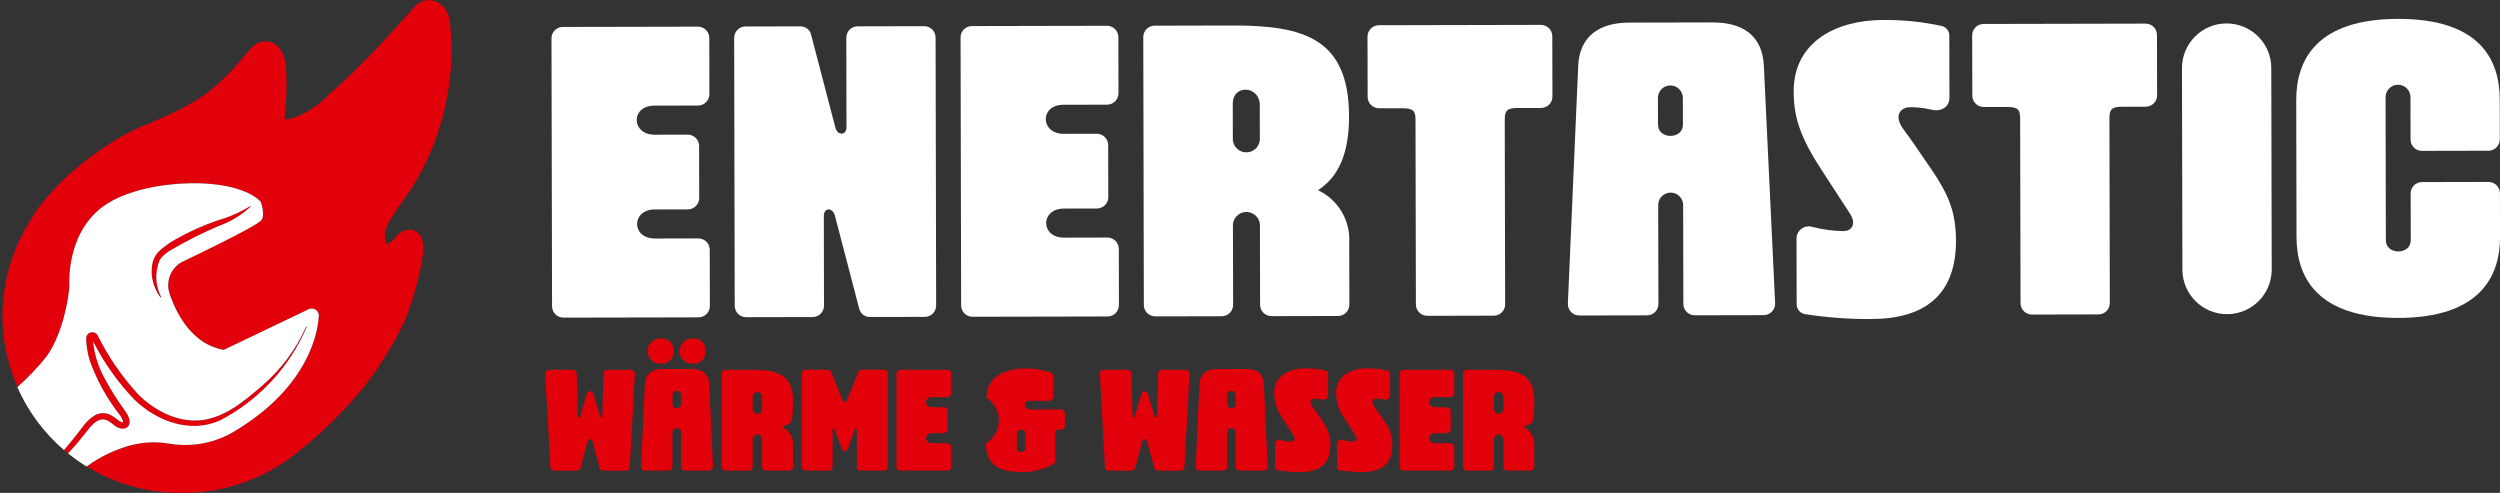
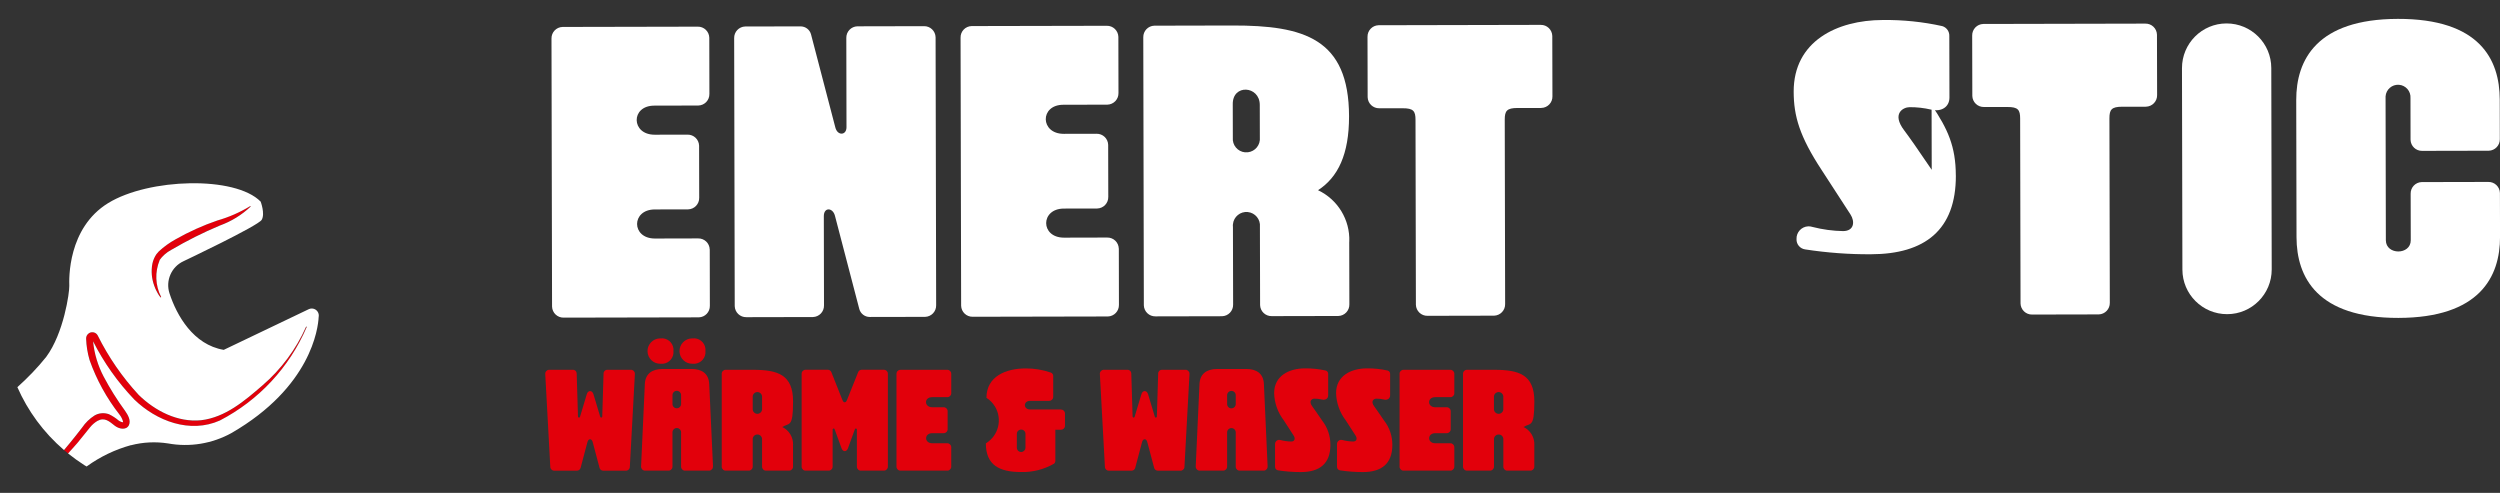
<svg xmlns="http://www.w3.org/2000/svg" version="1.1" viewBox="0 0 7135.6 1406.8">
  <rect x="0" y="0" width="7135.6" height="1406.8" fill="#333333" stroke="none" />
  <defs>
    <style>
      .cls-1 {
        fill: none;
      }

      .cls-2 {
        fill: #e2000b;
      }

      .cls-3 {
        fill: #fff;
      }

      .cls-4 {
        fill: #00a23b;
      }
    </style>
  </defs>
  <g>
    <g id="Ebene_1">
      <g id="Ebene_1-2" data-name="Ebene_1">
        <g>
          <path class="cls-1" d="M3595.6,299.1c-.1-54.6-78.4-60.3-77.1-1l.2,94.8c-1.9,21.3,13.9,40.1,35.1,41.9,21.3,1.9,40.1-13.9,41.9-35.1.2-2.3.2-4.6,0-6.9l-.2-93.6h.1Z" />
          <path class="cls-1" d="M4769.3,244c-19.6-.9-36.3,14.3-37.2,34v3.3l.2,74.7c0,42.7,71.2,42.5,71.1-.1l-.2-74.7c.9-19.6-14.3-36.3-34-37.2h.1Z" />
          <path class="cls-3" d="M2025.7,712.1c-.4-17.9-15.3-32.1-33.2-31.6l-123.3.3c-67.6,0-67.8-82.8-.2-83l93.6-.2h1.5c17.9-.5,32-15.3,31.6-33.2l-.3-147v-1.5c-.5-17.9-15.3-32-33.2-31.6l-93.6.2c-67.5.1-68.9-82.8-1.4-83l124.5-.3h1.5c17.9-.5,32-15.3,31.6-33.2l-.3-158.8v-1.5c-.4-17.9-15.3-32.1-33.2-31.6l-384.1.8h-1.5c-17.9.5-32,15.3-31.6,33.2l1.6,763.4v1.5c.5,17.9,15.3,32,33.2,31.6l384.1-.8h1.5c17.9-.4,32.1-15.3,31.6-33.2l-.3-159v-1.5h0Z" />
          <path class="cls-3" d="M2670.4,106.3c-.5-17.9-15.3-32-33.2-31.6l-188.5.4h-1.5c-17.9.5-32,15.3-31.6,33.2l.5,254.9c0,23.7-26.1,25-32,0l-69.3-265.4c-3.7-13.3-15.8-22.5-29.7-22.5l-156.5.3h-1.5c-17.9.5-32,15.3-31.6,33.2l1.6,763.4v1.5c.5,17.9,15.3,32,33.2,31.6l188.5-.4h1.5c17.9-.5,32-15.3,31.6-33.2l-.5-254.9c0-26.1,26.1-24.9,32,0l69.3,265.4c3.7,13.3,15.9,22.5,29.7,22.5l156.5-.3h1.5c17.9-.5,32-15.3,31.6-33.2l-1.6-763.4v-1.5h0Z" />
          <path class="cls-3" d="M3193.3,709.6c-.5-17.9-15.3-32-33.2-31.6l-123.3.3c-67.6,0-67.7-82.8-.2-83l93.6-.2h1.5c17.9-.5,32-15.3,31.6-33.2l-.3-147v-1.5c-.5-17.9-15.3-32-33.2-31.6l-93.6.2c-67.5.1-68.9-82.8-1.4-83l124.5-.3h1.5c17.9-.5,32-15.3,31.6-33.2l-.3-158.8v-1.5c-.5-17.9-15.3-32-33.2-31.6l-384.1.8h-1.5c-17.9.4-32.1,15.3-31.6,33.2l1.6,763.4v1.5c.4,17.9,15.3,32.1,33.2,31.6l384.1-.8h1.5c17.9-.5,32-15.3,31.6-33.2l-.3-159v-1.5h-.1Z" />
          <path class="cls-3" d="M3851.2,689.7c2.3-62.4-32.8-120.1-89.2-146.8,56.8-36.9,88.7-102.1,88.5-211.2-.5-221.7-128.6-259.3-332.5-258.9l-221.7.5h-1.5c-17.9.5-32,15.3-31.6,33.2l1.6,763.4v1.5c.5,17.9,15.3,32,33.2,31.6l188.5-.4h1.5c17.9-.5,32-15.3,31.6-33.2l-.5-221.7c-.3-2.6-.3-5.2,0-7.8,2.1-21.3,21.1-36.8,42.3-34.7s36.8,21.1,34.7,42.3l.5,221.7v1.5c.5,17.9,15.3,32,33.2,31.6l188.5-.4h1.5c17.9-.5,32-15.3,31.6-33.2l-.4-179h.2ZM3553.9,434.8c-21.3-1.9-37-20.6-35.1-41.9l-.2-94.8c-1.3-59.3,76.9-53.6,77.1,1l.2,93.6c.2,2.3.2,4.6,0,6.9-1.9,21.3-20.6,37-41.9,35.1h-.1Z" />
          <path class="cls-3" d="M4430.6,102.6c-.5-17.9-15.3-32-33.2-31.6l-461.1,1h-1.5c-17.9.5-32,15.3-31.6,33.2l.4,170.7v1.5c.5,17.9,15.3,32,33.2,31.6h66.6c30.9-.2,36.8,8.1,36.8,33l1.1,526.3v1.5c.5,17.9,15.3,32,33.2,31.6l188.4-.4h1.5c17.9-.5,32-15.3,31.6-33.2l-1.1-526.4c0-24.8,5.9-33.2,36.7-33.2h66.3c.5-.1,1-.1,1.5-.1,17.9-.5,32-15.3,31.6-33.2l-.4-170.6v-1.7Z" />
-           <path class="cls-3" d="M4889.5,64l-239.5.5c-83,.2-142.2,37-145.5,124.8l-29.4,676.9v2.2c.3,18.1,15.2,32.4,33.3,32.1l192-.4h1.5c17.9-.5,32-15.3,31.6-33.2l-.6-279.8v-3.3c.9-19.6,17.5-34.9,37.2-34,19.6.9,34.9,17.5,34,37.2l.6,279.8v1.5c.5,17.9,15.3,32,33.2,31.6l195.6-.4h2.2c18-1,31.8-16.4,30.9-34.4l-32.1-676.8c-3.8-87.7-61.9-124.3-144.9-124.2h-.1ZM4732.3,355.9l-.2-74.7v-3.3c.9-19.6,17.5-34.9,37.2-34,19.6.9,34.9,17.5,34,37.2l.2,74.7c0,42.7-71,42.8-71.1.1h-.1Z" />
-           <path class="cls-3" d="M5513.6,484.7c-41.6-61.6-64.2-93.5-78.5-112.5-36.8-48.4-2.5-66.3,15.3-66.3,20.8-.1,41.5,2.2,61.7,7,28.5,7.1,52.1-7.2,52.1-34.5l-.4-175.5c.6-13-7.7-24.7-20.2-28.4-55.7-12.3-112.6-18.1-169.6-17.4-131.6.3-254.7,61-254.4,204.4.1,70,16.9,128,79.9,223.9l82.2,126.7c13.1,20.1,10.8,47.4-21.2,47.5-29.2-.5-58.3-4.5-86.6-11.7-4.1-1.4-8.4-2-12.8-1.9-19.2.8-34.2,17.1-33.4,36.3l.4,184.9c-.7,14.9,10.2,27.7,25,29.6,62,9.5,124.6,14.2,187.3,13.8,154.1-.3,242.9-69.3,242.5-224.6h-.1c-.2-83-22.8-132.8-69.2-201.4h0Z" />
+           <path class="cls-3" d="M5513.6,484.7c-41.6-61.6-64.2-93.5-78.5-112.5-36.8-48.4-2.5-66.3,15.3-66.3,20.8-.1,41.5,2.2,61.7,7,28.5,7.1,52.1-7.2,52.1-34.5l-.4-175.5c.6-13-7.7-24.7-20.2-28.4-55.7-12.3-112.6-18.1-169.6-17.4-131.6.3-254.7,61-254.4,204.4.1,70,16.9,128,79.9,223.9l82.2,126.7c13.1,20.1,10.8,47.4-21.2,47.5-29.2-.5-58.3-4.5-86.6-11.7-4.1-1.4-8.4-2-12.8-1.9-19.2.8-34.2,17.1-33.4,36.3c-.7,14.9,10.2,27.7,25,29.6,62,9.5,124.6,14.2,187.3,13.8,154.1-.3,242.9-69.3,242.5-224.6h-.1c-.2-83-22.8-132.8-69.2-201.4h0Z" />
          <path class="cls-3" d="M6156.5,99c-.5-17.9-15.3-32-33.2-31.6l-461.1,1h-1.5c-17.9.5-32,15.3-31.6,33.2l.4,170.7v1.5c.5,17.9,15.3,32,33.2,31.6h66.5c30.9-.2,36.8,8.1,36.8,33l1.1,526.3v1.5c.5,17.9,15.3,32,33.2,31.6l188.5-.4h1.5c17.9-.5,32-15.3,31.6-33.2l-1.1-526.4c0-24.8,5.9-33.2,36.7-33.2h66.3c.5-.1,1-.1,1.5-.1,17.9-.5,32-15.3,31.6-33.2l-.4-170.6v-1.7Z" />
          <path class="cls-3" d="M6355.1,66.9c-70.4,0-127.3,57.3-127.2,127.7l1.2,574.9c.1,70.4,57.3,127.3,127.7,127.2,70.4,0,127.3-57.3,127.2-127.7l-1.2-574.9c-.1-70.4-57.3-127.3-127.7-127.2h0Z" />
          <path class="cls-3" d="M7135.4,552.4v-1.5c-.5-17.9-15.3-32-33.2-31.6l-188.5.4h-1.5c-17.9.5-32,15.3-31.6,33.2l.3,132.8c0,42.7-71,42.8-71.1,0l-.8-405.4c-.1-1.8-.1-3.5,0-5.3,1.4-19.6,18.5-34.4,38.1-33s34.4,18.5,33,38.1l.2,117.4v1.5c.5,17.9,15.3,32,33.2,31.6l188.5-.4h1.5c17.9-.5,32-15.3,31.6-33.2l-.2-112.6c-.2-115-57.5-231-291-230.5-231.1.5-290.2,116.7-289.9,231.8l.8,391.2c.2,115,59.7,231,290.9,230.5,231.2-.5,290.3-116.7,290-231.8l-.3-123.3h0Z" />
          <path class="cls-4" d="M1205.9,471.7h0Z" />
          <path class="cls-4" d="M1206.1,471.9s0,0-.2-.1h0c0,.1.1.1.1.1Z" />
-           <path class="cls-2" d="M132,1018.6c50.4-67.8,66.6-184.1,65.9-202.9-.7-18.8-5.1-164.8,110.9-236.1s362.6-78.4,435.3-4.2c0,0,13.3,34.7,2.9,52-10.3,17.3-223,118-223,118-34.7,16.2-51.7,55.5-40.1,91.8,20.7,63.4,68.1,146.8,154.8,161.3l243.1-116.3c10.1-4.5,22,0,26.5,10.2,1.7,3.9,2.2,8.3,1.3,12.5-1.6,32.4-21.9,199.7-248.8,331-55.2,30.5-119.4,41-181.4,29.6-35.1-5.4-71-3.6-105.4,5.2-45.2,12.5-87.7,32.9-125.6,60.3l-.7.6c79.6,48.8,170.9,74.9,264.4,74.9,118.6,2.8,234.5-35.6,328.2-108.4,68.9-53.5,131.9-114.1,187.8-181,40.8-45.6,116.4-165.1,135.5-223,20.8-56.1,35.6-114.1,44.2-173.3,2.6-24.6-1.2-54.6-28.4-64.1-18.7-3.9-37.9,3.4-49.3,18.7-5.2,6.8-11.5,13-18.4,18.1-1.7,1.5-3.8,2.3-6,2.5,0-.1-2.3-.7-1.6-.4-.9-.4-1.6-1.2-2.2-1.9-3.6-11.8-4.1-24.2-1.2-36.1,3.9-13.8,10.1-26.8,18.1-38.6,22.2-35.4,48.4-68.1,69.7-104.2,42.6-73.2,72-153,87-236.2,13.6-67.3,16.9-136.4,9.8-204.6-.6-16.3-5-32.4-13-46.6-9.8-15.2-25.9-25.1-43.9-27.1-1.6-.1-3.2-.3-4.7-.3h-.1c-16.3.6-31.6,8.2-42,20.8-15.7,17.6-31.3,35.4-47.2,52.9-63.4,71.3-131,138.9-202.3,202.4-28.4,29.4-64,51.2-103.2,63-4.1.9-13.3,2.9-15.6,0-1.5-1.7-.6-6.7-.3-9.8.4-6.1,1.3-12.4,1.9-18.5,2.3-25.1,3.2-50.3,2.9-75.3-.6-39.6.9-101.7-46.8-115.9-20-5.1-41.1,2-54.1,18.1-15.4,16.5-29.4,34.2-44.6,50.9-29.1,33.7-62.4,63.7-98.8,89.3-37.7,24.2-77.7,44.9-119.2,61.9-33.7,14.7-68.1,28-100.3,45.8-26.8,15-52.8,31.5-77.5,49.5-62.8,43-118.5,95.3-165.1,155.5-9.3,12.5-17.8,25.8-25.2,39.5C-7.7,777.7-15.5,955.6,50,1104.8c29.7-26.5,57.4-55.4,82.3-86.4h-.3ZM1172.7,691.8s-.3-.4-.6-.7c.3.4.6.7.6.7ZM1167.9,687.5h0s.1.1.3.3h-.3v-.3h0Z" />
          <path class="cls-2" d="M488.6,713.1c44.6-26.4,90.8-49.5,138.6-69.5,32.8-11.8,62.8-30.2,88.2-54.1.4-.4.4-1,0-1.3h0c-.4-.4-1-.4-1.5,0-29,17.6-60.3,31.3-93,40.7-41.5,14.1-81.6,32.2-119.6,53.9-17.2,9.5-33.2,21.1-47.7,34.4-2.3,2.5-4.7,5-6.7,7.7-5.8,8.3-9.9,17.8-11.8,27.7-3.9,21.1-2,42.8,5.5,63,3.4,9.6,7.9,18.7,13.6,27.3,1.3,1.9,2.8,3.8,4.1,5.5.3.4,1,.4,1.5,0s.4-.7.3-1.2c-16.8-32.6-18.2-71.1-4.1-105.1h-.1c8.6-12.1,20-22.2,33.1-29.1h-.3Z" />
          <path class="cls-2" d="M257,1220c6-7.3,13.1-13.6,21.1-18.4,20.7-11.4,33.5,1,49.5,13.6,11.2,9,32.2,14.1,40.4-1.3,6.6-14.3-3.4-30.2-11.2-41.5-22.6-30.9-43-63.4-60.8-97.2-16.5-31.3-26.8-65.6-30.2-100.8,30.7,60.9,70.4,116.9,117.6,166.1,63.7,61.6,159.1,97.8,244.2,59.9,111-57.6,198.6-151.7,247.9-266.7.1-.6,0-1-.6-1.3s-1,0-1.3.6c-28.6,64.3-71,121.2-124.3,167.2-51,44.2-106.1,91.2-175,99.4-66.7,6.8-131.5-26.5-178.4-72.3-46.9-50.7-86.3-108-117-169.8-4.8-8.6-15.6-11.7-24-6.8-5.8,3.2-9.3,9.5-9,16.2.7,20.7,4.1,41.2,9.9,61.1,19.8,56.1,48.7,108.7,85.4,155.5,4.5,5.7,7.7,12.1,9.8,18.9.1.9.3,1.7.3,2.6h0c-1.6.3-3.1,0-4.5-.4-2.9-.9-5.5-2.3-8-4.1-8.3-7.3-17.5-13.3-27.5-17.9-13.7-5.1-28.9-3.8-41.5,3.6-14,8.9-25.9,20.7-35.3,34.4-4.2,5.5-13.1,16.9-17.5,22.4-11.1,14.1-22.7,28-34.2,41.8,3.9,3.4,7.9,6.6,11.8,9.8,8.7-9.9,17.9-19.7,26.5-29.7,12.4-14.6,23.9-30,36.1-44.7h-.1ZM351.3,1205.1s.3,0,0,0c.1,0,0,0,0,0h0Z" />
          <path class="cls-4" d="M330.4,1087.9h0Z" />
          <path class="cls-3" d="M373.9,1270.8c34.4-8.9,70.2-10.6,105.4-5.2,62.1,11.4,126.2.9,181.4-29.6,226.9-131.3,247.3-298.6,248.8-331,.9-4.2.4-8.6-1.3-12.5-4.5-10.1-16.3-14.7-26.5-10.2l-243.1,116.3c-86.7-14.6-134.1-97.9-154.8-161.3-11.8-36.3,5.4-75.8,40.1-91.8,0,0,212.6-100.7,223-118,10.3-17.3-2.9-52-2.9-52-72.7-74.2-319.3-67-435.3,4.2-116,71.3-111.5,217.4-110.9,236.1s-15.6,134.9-65.9,202.9c-24.9,31.2-52.8,59.9-82.3,86.4,29.7,67.6,74.5,129.3,133.1,179.5,11.5-13.8,23.2-27.7,34.2-41.8,4.4-5.5,13.1-16.9,17.5-22.4,9.3-13.7,21.3-25.5,35.3-34.4,12.5-7.4,27.8-8.7,41.5-3.6,9.9,4.7,19.2,10.8,27.5,17.9,2.5,1.7,5.1,3.2,8,4.1s2.9.7,4.5.6h0c0-1,0-1.9-.3-2.8-2-6.8-5.4-13.3-9.8-18.9-36.7-46.9-65.6-99.4-85.4-155.5-5.8-19.8-9.2-40.4-9.9-61.1-.3-6.7,3.2-12.8,9-16.2,8.6-4.8,19.4-1.7,24,6.8,30.7,61.9,70.2,119.1,117,169.8,46.9,45.8,111.6,79.1,178.4,72.3,68.9-8.2,124-55.2,175-99.4,53.3-45.9,95.7-102.9,124.3-167.2.1-.6.7-.7,1.3-.6s.7.7.6,1.3c-49.3,115-136.8,209.1-247.9,266.7-85.1,38-180.6,1.7-244.2-59.9-47.2-49.3-86.9-105.4-117.6-166.1,3.4,35.3,13.7,69.5,30.2,100.8,17.9,33.8,38.2,66.3,60.8,97.2,7.9,11.4,17.8,27.3,11.2,41.5-8.2,15.6-29.1,10.3-40.4,1.3-15.9-12.5-28.9-24.9-49.5-13.6-8,4.8-15.3,11.1-21.1,18.4-12.1,14.6-23.8,30-36.1,44.7-8.6,10.1-17.8,19.8-26.5,29.7,14.6,11.7,29.7,22.7,45.9,33.1,2.3,1.5,4.8,2.8,7.1,4.2l.7-.6c37.9-27.4,80.4-47.8,125.6-60.3h.3ZM455.8,742.4c-14.1,34-12.7,72.4,4.1,105.1.1.4,0,.9-.3,1.2-.4.3-1,.3-1.5,0-1.3-1.7-2.8-3.6-4.1-5.5-5.5-8.5-10.2-17.6-13.6-27.3-7.4-20.1-9.5-41.8-5.5-63,2-9.9,6.1-19.4,11.8-27.7,2.2-2.6,4.4-5.2,6.7-7.7,14.4-13.4,30.5-24.9,47.7-34.4,38.2-21.7,78.3-39.8,119.6-53.9,32.6-9.3,64-23,93-40.7.4-.4,1-.4,1.5,0h0c.4.4.4,1,0,1.3-25.4,23.9-55.4,42.3-88.2,54.1-47.7,20-94,43.3-138.6,69.5-13.1,7-24.5,17.1-33.1,29.1h.4Z" />
        </g>
      </g>
      <g>
        <path id="Pfad_129" class="cls-2" d="M1800.5,1055.4c6.2-.2,11.4,4.7,11.6,10.9,0,.5,0,1,0,1.5l-14.4,264.9c-.1,6-5.1,10.8-11.1,10.7h-65c-4.8,0-9-3.1-10.3-7.8l-18.9-71.2c-1.6-7-4.1-10.7-8.2-10.7s-6.6,3.7-8.2,10.7l-18.9,71.2c-1.3,4.6-5.5,7.8-10.3,7.8h-65c-6,0-11-4.7-11.1-10.7l-14.4-264.9c-.6-6.2,3.9-11.7,10.1-12.3.5,0,1,0,1.5,0h67c5.8-.4,10.7,4,11.1,9.8,0,.3,0,.6,0,.9l3.7,122.2c0,4.1,4.5,4.9,5.8,1.2l19.4-64.6c3.3-11.5,15.2-11.9,18.9,0l19.4,64.6c1.2,3.7,5.8,2.9,5.8-1.2l3.7-122.2c-.1-5.8,4.5-10.6,10.2-10.7.3,0,.6,0,.9,0h66.8Z" />
        <path id="Pfad_130" class="cls-2" d="M2034.9,1331.4c.3,6.3-4.5,11.6-10.7,11.9-.3,0-.5,0-.8,0h-67.9c-6.2.2-11.4-4.8-11.5-11,0-.2,0-.4,0-.5v-97.1c.4-6.8-4.8-12.6-11.6-13-6.8-.4-12.6,4.8-13,11.6,0,.5,0,.9,0,1.4v97.1c.2,6.2-4.8,11.4-11,11.5-.2,0-.4,0-.5,0h-66.6c-6.3.1-11.4-4.9-11.5-11.2,0-.3,0-.5,0-.8l10.7-234.9c1.2-30.4,21.8-43.2,50.6-43.2h83c28.8,0,48.9,12.7,50.2,43.2l10.8,234.9ZM1922.2,1001.9c1.8,18.3-11.6,34.5-29.9,36.3-2.4.2-4.8.2-7.1,0-20,.5-36.6-15.4-37-35.3-.5-20,15.4-36.6,35.3-37,.6,0,1.1,0,1.7,0,18.1-2.3,34.7,10.6,36.9,28.7.3,2.5.3,5,0,7.5M1944,1128.5c.4-6.8-4.8-12.6-11.6-13-6.8-.4-12.6,4.8-13,11.6,0,.5,0,.9,0,1.4v25.9c.8,6.8,6.9,11.7,13.7,10.9,5.8-.6,10.3-5.2,10.9-10.9v-25.9ZM2013.5,1001.9c1.8,18.3-11.6,34.5-29.9,36.3-2.4.2-4.8.2-7.1,0-20,.5-36.6-15.4-37-35.3-.5-20,15.4-36.6,35.3-37,.6,0,1.1,0,1.7,0,18.1-2.3,34.7,10.6,36.9,28.7.3,2.5.3,5,0,7.5" />
        <path id="Pfad_131" class="cls-2" d="M2263.5,1269.7v62.1c.2,6.2-4.8,11.4-11,11.5-.2,0-.4,0-.5,0h-65.4c-6.2.2-11.4-4.8-11.5-11,0-.2,0-.4,0-.5v-76.9c.7-7.4-4.6-14-12-14.7-7.4-.7-14,4.6-14.7,12,0,.9,0,1.8,0,2.7v76.9c.2,6.2-4.8,11.4-11,11.5-.2,0-.4,0-.5,0h-65.4c-6.2.2-11.4-4.8-11.5-11,0-.2,0-.4,0-.5v-264.8c-.2-6.2,4.8-11.4,11-11.5.2,0,.4,0,.5,0h76.9c70.7,0,115.2,13.2,115.2,90.1s-11.1,60.5-30.9,73.2c19.6,9.3,31.7,29.4,30.9,51M2175.1,1134c.8-7.4-4.4-14-11.8-14.9-7.4-.8-14,4.4-14.9,11.8-.1.9-.1,1.8,0,2.7v33c-.6,7.4,4.9,13.9,12.2,14.5s13.9-4.9,14.5-12.2c0-.8,0-1.5,0-2.3v-32.6Z" />
        <path id="Pfad_132" class="cls-2" d="M2449.5,1062c1.6-3.8,5.3-6.4,9.5-6.6h63.7c6.2-.2,11.4,4.8,11.5,11,0,.2,0,.4,0,.5v264.9c.2,6.2-4.8,11.4-11,11.5-.2,0-.4,0-.5,0h-65.4c-6.2.2-11.4-4.8-11.5-11,0-.2,0-.4,0-.5v-105.3c0-4.1-4.5-4.9-5.8-1.2l-19.4,53.5c-4.1,11.9-14.8,11.9-18.9,0l-19.4-53.5c-1.2-3.7-5.8-2.9-5.8,1.2v105.3c.2,6.2-4.8,11.4-11,11.5-.2,0-.4,0-.5,0h-65.4c-6.2.2-11.4-4.8-11.5-11,0-.2,0-.4,0-.5v-264.9c-.2-6.2,4.8-11.4,11-11.5.2,0,.4,0,.5,0h63.7c4.2.2,7.8,2.7,9.5,6.6l30,75.6c2.9,7,4.1,10.7,8.2,10.7s5.4-3.7,8.2-10.7l30.3-75.6Z" />
        <path id="Pfad_133" class="cls-2" d="M2558.9,1067c-.2-6.2,4.8-11.4,11-11.5.2,0,.4,0,.5,0h133.2c6.2-.2,11.4,4.8,11.5,11,0,.2,0,.4,0,.5v55.1c.2,6.2-4.8,11.4-11,11.5-.2,0-.4,0-.5,0h-43.2c-23.4,0-23,28.8.4,28.8h32.5c6.2-.2,11.4,4.8,11.5,11,0,.2,0,.4,0,.5v51c.2,6.2-4.8,11.4-11,11.5-.2,0-.4,0-.5,0h-32.4c-23.4,0-23.4,28.8,0,28.8h42.7c6.2-.2,11.4,4.8,11.5,11,0,.2,0,.4,0,.5v55.1c.2,6.2-4.8,11.4-11,11.5-.2,0-.4,0-.5,0h-133.3c-6.2.2-11.4-4.8-11.5-11,0-.2,0-.4,0-.5v-264.9Z" />
        <path id="Pfad_134" class="cls-2" d="M3028.2,1169c6.2-.2,11.4,4.8,11.5,11,0,.2,0,.4,0,.5v34.5c.2,6.2-4.8,11.4-11,11.5-.2,0-.4,0-.5,0h-16v89.2c0,3.3-1.7,6.5-4.5,8.2-28.3,16.1-60.4,24.2-93,23.4-61.3,0-100.8-18.9-100.8-81.9,36.2-21.8,47.8-68.7,26.1-104.9-6.1-10.1-14.4-18.7-24.4-25,0-61.3,55.5-83.9,111.9-83.9,24.5-.2,48.8,3.9,72,11.9,3.9,1.5,6.6,5.2,6.6,9.5v59.6c.2,6.2-4.8,11.4-11,11.5-.2,0-.4,0-.5,0h-54.3c-20.1,0-20.1,24.7,0,24.7h88.1ZM2927,1238.5c0-6.8-5.4-12.4-12.3-12.4-6.8,0-12.4,5.4-12.4,12.3v40.1c.4,6.8,6.2,12,13,11.6,6.3-.4,11.3-5.4,11.6-11.6v-39.9Z" />
        <path id="Pfad_135" class="cls-2" d="M3383.5,1055.4c6.2-.2,11.4,4.7,11.6,10.9,0,.5,0,1,0,1.5l-14.4,264.9c-.1,6-5.1,10.8-11.1,10.7h-65c-4.8,0-9-3.1-10.3-7.8l-18.9-71.2c-1.6-7-4.1-10.7-8.2-10.7s-6.6,3.7-8.2,10.7l-18.9,71.2c-1.3,4.6-5.5,7.8-10.3,7.8h-65c-6,0-11-4.7-11.1-10.7l-14.4-264.9c-.6-6.2,3.9-11.7,10.1-12.3.5,0,1,0,1.5,0h67c5.8-.4,10.7,4,11.1,9.8,0,.3,0,.6,0,.9l3.7,122.2c0,4.1,4.5,4.9,5.8,1.2l19.4-64.6c3.3-11.5,15.2-11.9,18.9,0l19.4,64.6c1.2,3.7,5.8,2.9,5.8-1.2l3.7-122.2c-.1-5.8,4.5-10.6,10.2-10.7.3,0,.6,0,.9,0h66.8Z" />
        <path id="Pfad_136" class="cls-2" d="M3618,1331.4c.3,6.3-4.5,11.6-10.7,11.9-.3,0-.5,0-.8,0h-67.9c-6.2.2-11.4-4.8-11.5-11,0-.2,0-.4,0-.5v-97.1c.3-6.8-5-12.6-11.8-12.8-6.8-.3-12.6,5-12.8,11.8,0,.3,0,.7,0,1v97.1c.2,6.2-4.8,11.4-11,11.5-.2,0-.4,0-.5,0h-66.6c-6.3.1-11.4-4.9-11.5-11.2,0-.3,0-.5,0-.8l10.7-234.9c1.2-30.4,21.8-43.2,50.6-43.2h83.1c28.8,0,49,12.7,50.2,43.2l10.6,234.9ZM3527.1,1128.6c.3-6.8-5-12.6-11.8-12.8-6.8-.3-12.6,5-12.8,11.8,0,.3,0,.7,0,1v25.9c.7,6.8,6.8,11.8,13.6,11,5.8-.6,10.4-5.2,11-11v-25.9Z" />
        <path id="Pfad_137" class="cls-2" d="M3797.3,1269.7c0,53.9-30.9,77.7-84.3,77.7-21.8,0-43.5-1.6-65-4.9-5.1-.6-8.9-5.1-8.7-10.3v-64.2c-.3-6.7,4.9-12.3,11.6-12.6,1.5,0,3,.2,4.4.7,9.8,2.5,19.9,3.9,30,4.1,11.1,0,11.9-9.5,7.4-16.4l-28.4-44c-17.2-22.3-26.8-49.6-27.6-77.7,0-49.8,42.8-70.7,88.4-70.7,19.8-.2,39.5,1.9,58.8,6.2,4.4,1.3,7.3,5.3,7,9.9v60.9c0,9.5-8.2,14.4-18.1,11.9-7-1.7-14.1-2.5-21.3-2.5-6.2,0-18.1,6.2-5.4,23,4.9,6.6,12.7,17.7,27.2,39.1,15.7,19.9,24.1,44.6,23.9,69.9" />
        <path id="Pfad_138" class="cls-2" d="M3974.1,1269.7c0,53.9-30.8,77.7-84.3,77.7-21.8,0-43.5-1.6-65-4.9-5.1-.6-8.9-5.1-8.7-10.3v-64.2c-.3-6.7,4.9-12.3,11.6-12.6,1.5,0,3,.2,4.4.7,9.8,2.5,19.9,3.9,30,4.1,11.1,0,11.9-9.5,7.4-16.4l-28.4-44c-17.2-22.3-26.8-49.6-27.6-77.7,0-49.8,42.8-70.7,88.4-70.7,19.8-.2,39.5,1.9,58.8,6.2,4.4,1.3,7.3,5.3,7,9.9v60.9c0,9.5-8.2,14.4-18.1,11.9-7-1.7-14.1-2.5-21.3-2.5-6.2,0-18.1,6.2-5.4,23,4.9,6.6,12.7,17.7,27.2,39.1,15.7,19.9,24.1,44.6,23.9,69.9" />
        <path id="Pfad_139" class="cls-2" d="M3994.7,1067c-.2-6.2,4.8-11.4,11-11.5.2,0,.4,0,.5,0h133.3c6.2-.2,11.4,4.8,11.5,11,0,.2,0,.4,0,.5v55.1c.2,6.2-4.8,11.4-11,11.5-.2,0-.4,0-.5,0h-43.2c-23.4,0-23,28.8.4,28.8h32.5c6.2-.2,11.4,4.8,11.5,11,0,.2,0,.4,0,.5v51c.2,6.2-4.8,11.4-11,11.5-.2,0-.4,0-.5,0h-32.5c-23.4,0-23.4,28.8,0,28.8h42.8c6.2-.2,11.4,4.8,11.5,11,0,.2,0,.4,0,.5v55.1c.2,6.2-4.8,11.4-11,11.5-.2,0-.4,0-.5,0h-133.3c-6.2.2-11.4-4.8-11.5-11,0-.2,0-.4,0-.5v-264.9Z" />
        <path id="Pfad_140" class="cls-2" d="M4379.3,1269.7v62.1c.2,6.2-4.8,11.4-11,11.5-.2,0-.4,0-.5,0h-65.4c-6.2.2-11.4-4.8-11.5-11,0-.2,0-.4,0-.5v-76.9c.7-7.4-4.6-14-12-14.7-7.4-.7-14,4.6-14.7,12,0,.9,0,1.8,0,2.7v76.9c.2,6.2-4.8,11.4-11,11.5-.2,0-.4,0-.5,0h-65.4c-6.2.2-11.4-4.8-11.5-11,0-.2,0-.4,0-.5v-264.8c-.2-6.2,4.8-11.4,11-11.5.2,0,.4,0,.5,0h76.9c70.7,0,115.2,13.2,115.2,90.1s-11.1,60.5-30.9,73.2c19.6,9.3,31.7,29.4,30.9,51M4290.8,1134c.8-7.4-4.4-14-11.8-14.9-7.4-.8-14,4.4-14.9,11.8-.1.9-.1,1.8,0,2.7v33c-.6,7.4,4.9,13.9,12.2,14.5,7.4.6,13.9-4.9,14.5-12.2,0-.8,0-1.5,0-2.3v-32.6Z" />
      </g>
    </g>
  </g>
</svg>